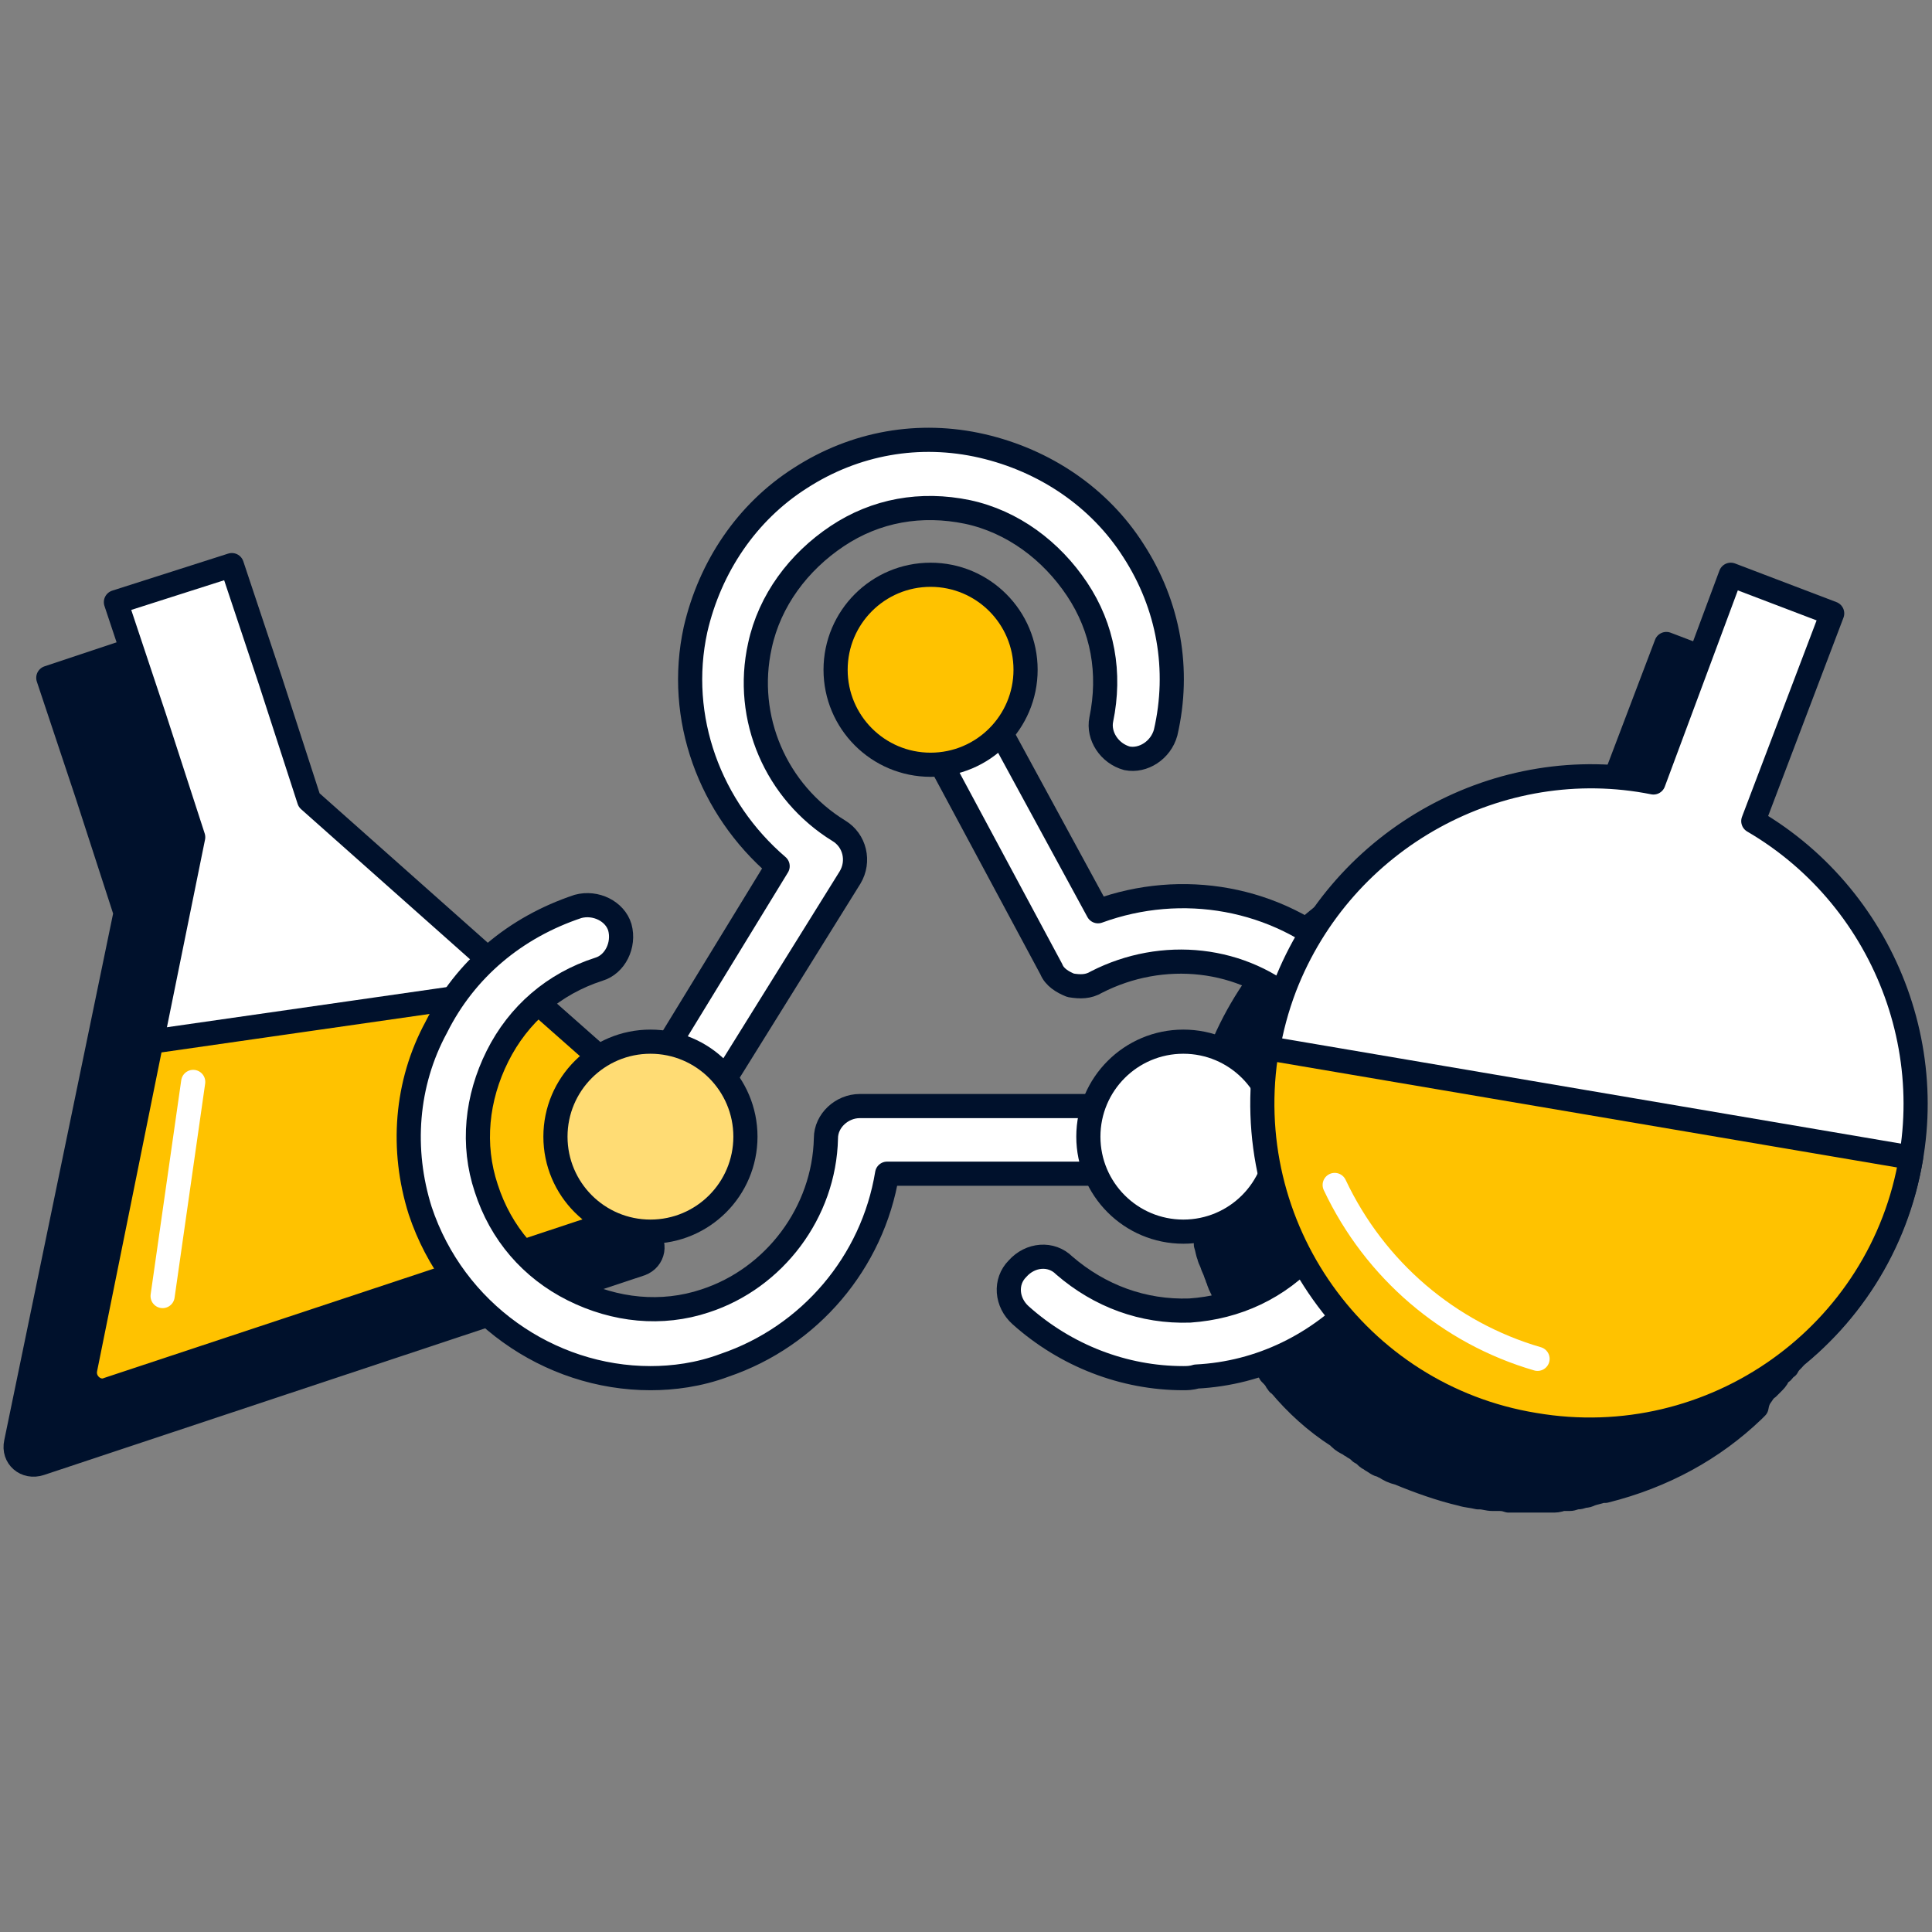
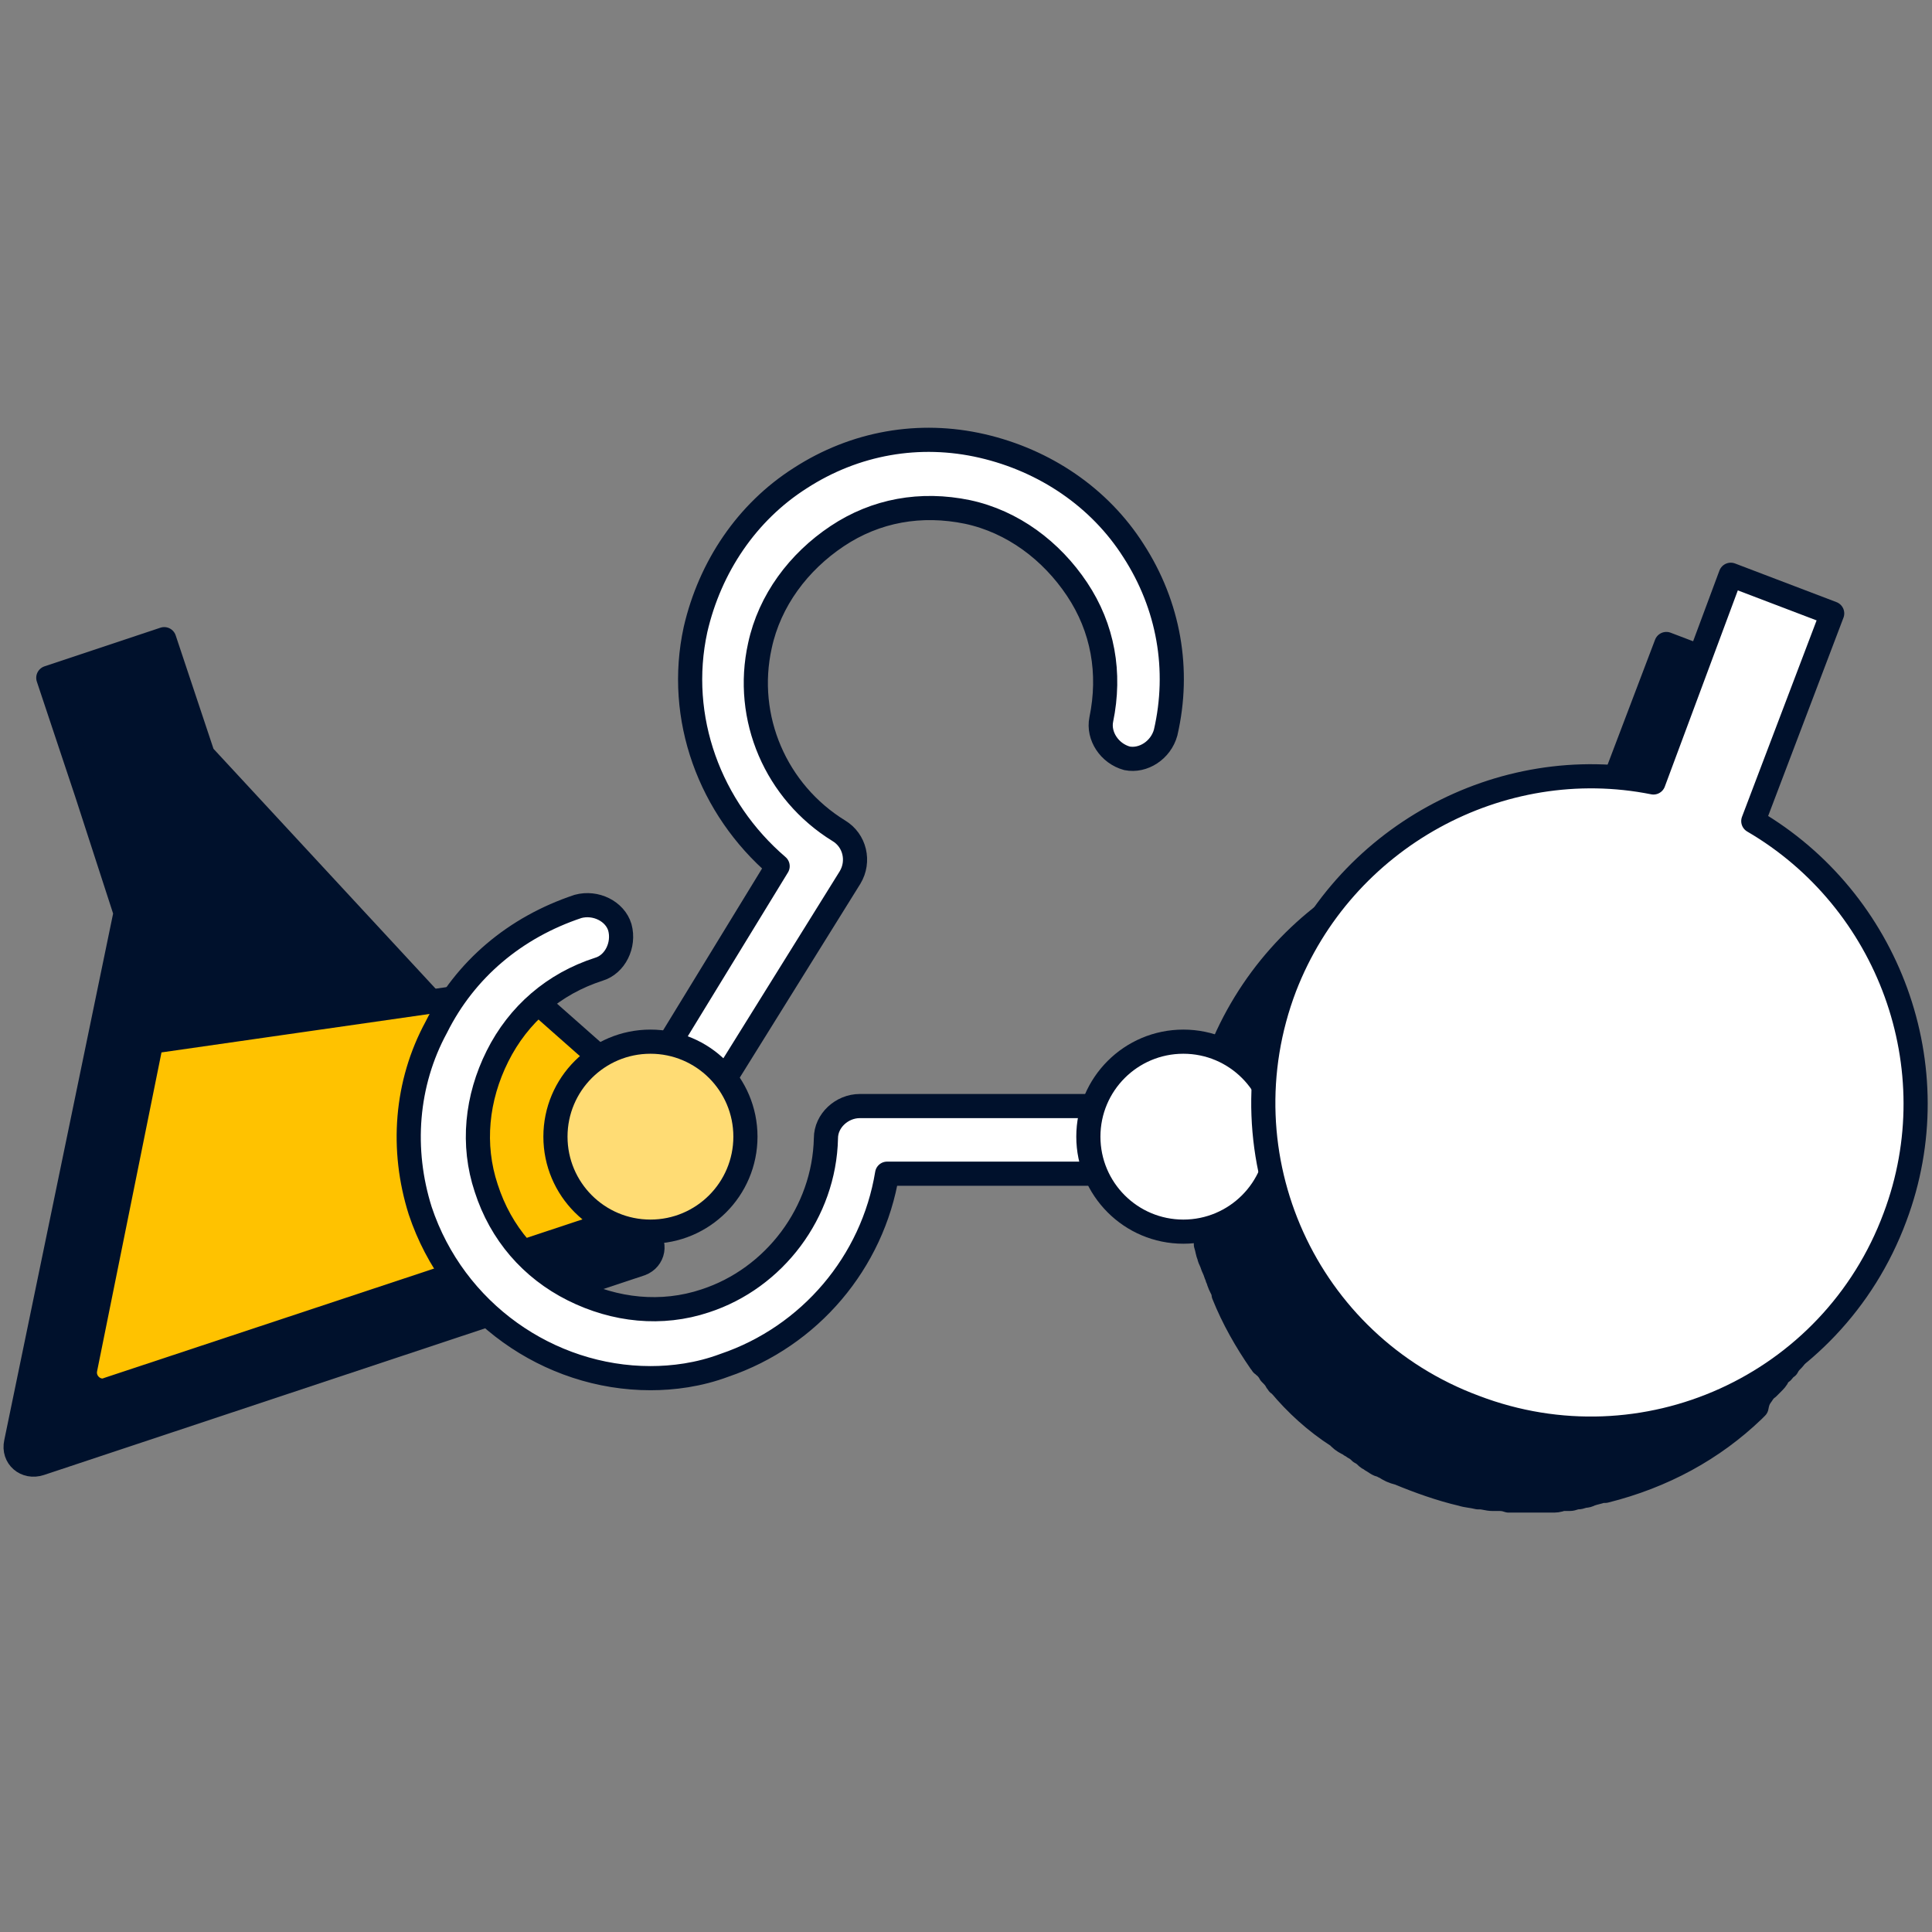
<svg xmlns="http://www.w3.org/2000/svg" xml:space="preserve" x="0" y="0" version="1.1" viewBox="0 0 120 120">
  <rect x="0" y="0" width="120" height="120" fill="#808080" stroke="none" />
  <g stroke-linecap="round" stroke-linejoin="round" stroke-miterlimit="10" stroke-width="1.5">
-     <path fill="#00112C" stroke="#00112C" d="m12.6 46.9-2.4-7.2L3 42.1l2.4 7.2 2.4 7.4L1 89.6c-.2.9.6 1.6 1.5 1.3l37.3-12.4c.8-.3 1-1.3.3-1.9L15 54.2z" />
+     <path fill="#00112C" stroke="#00112C" d="m12.6 46.9-2.4-7.2L3 42.1l2.4 7.2 2.4 7.4L1 89.6c-.2.9.6 1.6 1.5 1.3l37.3-12.4c.8-.3 1-1.3.3-1.9z" />
    <g stroke="#00112C">
-       <path fill="#FFF" d="m19.2 49.7-2.4-7.4-2.4-7.2-7.2 2.3 2.4 7.2L12 52 5.3 85c-.2.9.6 1.6 1.5 1.3L44 73.9c.8-.3 1-1.3.3-1.9z" />
      <path fill="#FFC200" d="m9.4 64.7 23-3.3 12 10.6c.6.6.4 1.6-.3 1.9L6.7 86.3c-.7.3-1.6-.4-1.4-1.3z" />
    </g>
-     <path fill="none" stroke="#FFF" d="M12 67.2 10.1 80.5" />
  </g>
  <path fill="#00112C" stroke="#00112C" stroke-linecap="round" stroke-linejoin="round" stroke-miterlimit="10" stroke-width="1.5" d="M109.5 86.5c.1-.1.2-.3.3-.3l.3-.3c.1-.1.3-.3.3-.4.1-.1.2-.3.3-.3.1-.1.2-.3.3-.3.1-.2.2-.3.3-.4s.2-.2.2-.3c.1-.2.3-.3.3-.5.1-.1.1-.2.2-.2.2-.3.3-.4.4-.7 0 0 0-.1.1-.1 1.5-2.6 2.3-5.5 2.5-8.7v-2.6c0-.3 0-.4-.1-.7v-.2h0c-.7-6.2-4.3-12-10-15.2l4.9-12.9-6.3-2.4-4.9 12.9c-9.5-1.9-19.3 3.4-22.9 12.7-1.3 3.5-1.6 7.1-1 10.5h0c.1.3.1.6.2 1v.2c.1.3.1.5.2.7 0 .1.1.3.1.3.1.2.1.3.2.5s.1.3.2.5c0 .1.1.2.1.3.1.3.2.4.3.7v.1c.6 1.5 1.4 2.9 2.3 4.2.1.1.1.2.2.2.2.2.3.3.4.5.2.2.3.3.4.5.1.1.1.2.2.2 1 1.2 2.2 2.3 3.6 3.2 0 0 .1 0 .1.1.2.2.4.3.6.4.1.1.2.1.3.2.2.1.3.2.4.3.2.1.3.2.4.3s.2.1.3.2c.2.1.4.3.6.3.1 0 .1.1.2.1.3.2.5.3.9.4h0c1.2.5 2.6 1 3.9 1.3h0c.3.1.6.1 1 .2h.1c.3 0 .5.1.8.1h.3c.3 0 .4 0 .7.1h2.7c.2 0 .4 0 .6-.1h.5c.2 0 .3-.1.5-.1s.3-.1.5-.1c.1 0 .3-.1.3-.1.3-.1.4-.1.7-.2h.2c3.6-.9 6.7-2.6 9.2-5l.2-.2c.1-.6.3-.7.4-.9" />
  <path fill="#FFF" stroke="#00112C" stroke-linecap="round" stroke-linejoin="round" stroke-miterlimit="10" stroke-width="1.5" d="M40.4 85.6c-6.3 0-12.2-4.1-14.3-10.4-1.2-3.8-.9-7.9 1-11.4 1.8-3.6 4.9-6.2 8.8-7.5 1.1-.3 2.3.3 2.6 1.3.3 1.1-.3 2.3-1.3 2.6-2.8.9-5 2.8-6.3 5.4s-1.6 5.5-.7 8.2c.9 2.8 2.8 5 5.4 6.3s5.5 1.6 8.2.7c4.3-1.4 7.4-5.5 7.5-10.1 0-1.1 1-2 2.1-2h20.3c1.1 0 2.1 1 2.1 2.1s-1 2.1-2.1 2.1H55.1C54.2 78.4 50.3 83 45 84.8c-1.6.6-3.2.8-4.6.8" />
  <path fill="#FFF" stroke="#00112C" stroke-linecap="round" stroke-linejoin="round" stroke-miterlimit="10" stroke-width="1.5" d="M40.4 72.7c-.3 0-.8-.1-1-.3-1-.6-1.3-1.9-.7-2.9l9.6-15.7c-4.2-3.6-6.3-9.2-5.1-14.7.9-3.9 3.2-7.3 6.5-9.4 3.4-2.2 7.4-2.9 11.3-2s7.3 3.2 9.4 6.5c2.2 3.4 2.9 7.4 2 11.3-.3 1.1-1.4 1.8-2.4 1.6-1.1-.3-1.8-1.4-1.6-2.4.6-2.9.1-5.7-1.5-8.1s-4-4.2-6.8-4.8c-2.9-.6-5.7-.1-8.1 1.5s-4.2 4-4.8 6.8c-1 4.5 1 9.1 4.9 11.5 1 .6 1.3 1.9.7 2.9L42.1 71.7c-.4.7-1 1-1.7 1" />
  <circle cx="40.4" cy="70.6" r="5.9" fill="#FFDC74" stroke="#00112C" stroke-linecap="round" stroke-linejoin="round" stroke-miterlimit="10" stroke-width="1.5" />
  <circle cx="73.5" cy="70.6" r="5.9" fill="#FFF" stroke="#00112C" stroke-linecap="round" stroke-linejoin="round" stroke-miterlimit="10" stroke-width="1.5" />
-   <path fill="#FFF" stroke="#00112C" stroke-linecap="round" stroke-linejoin="round" stroke-miterlimit="10" stroke-width="1.5" d="M73.5 85.6c-3.7 0-7.3-1.4-10.1-3.9-.9-.8-1-2.1-.2-2.9.8-.9 2.1-1 2.9-.2 2.2 1.9 4.9 2.9 7.8 2.8 2.9-.2 5.5-1.4 7.5-3.6 4-4.4 3.6-11.3-.8-15.3-3.4-3.1-8.4-3.6-12.5-1.5-.5.3-1 .3-1.6.2-.5-.2-1-.5-1.2-1l-9.5-17.7c-.5-1-.2-2.3.9-2.8 1-.5 2.3-.2 2.8.9l8.7 16c5.2-1.9 11.1-.9 15.3 2.9 2.9 2.7 4.7 6.3 4.9 10.3s-1.1 7.8-3.8 10.8c-2.7 2.9-6.3 4.7-10.3 4.9-.3.1-.6.1-.8.1" />
-   <circle cx="57.8" cy="41.6" r="5.9" fill="#FFC200" stroke="#00112C" stroke-linecap="round" stroke-linejoin="round" stroke-miterlimit="10" stroke-width="1.5" />
  <g stroke-linecap="round" stroke-linejoin="round" stroke-miterlimit="10" stroke-width="1.5">
    <g stroke="#00112C">
      <path fill="#FFF" d="m108.9 51 4.9-12.9-6.3-2.4-4.8 12.9c-9.5-1.9-19.3 3.4-22.9 12.7-4 10.5 1.3 22.2 11.8 26.1 10.5 4 22.2-1.3 26.1-11.8 3.5-9.3-.4-19.7-8.8-24.6" />
-       <path fill="#FFC200" d="M118.7 71.9c-1.8 11-12.3 18.5-23.4 16.6-11-1.8-18.5-12.3-16.6-23.4z" />
    </g>
    <path fill="none" stroke="#FFF" d="M95.5 84.4c-5.5-1.6-10.1-5.5-12.6-10.8" />
  </g>
</svg>